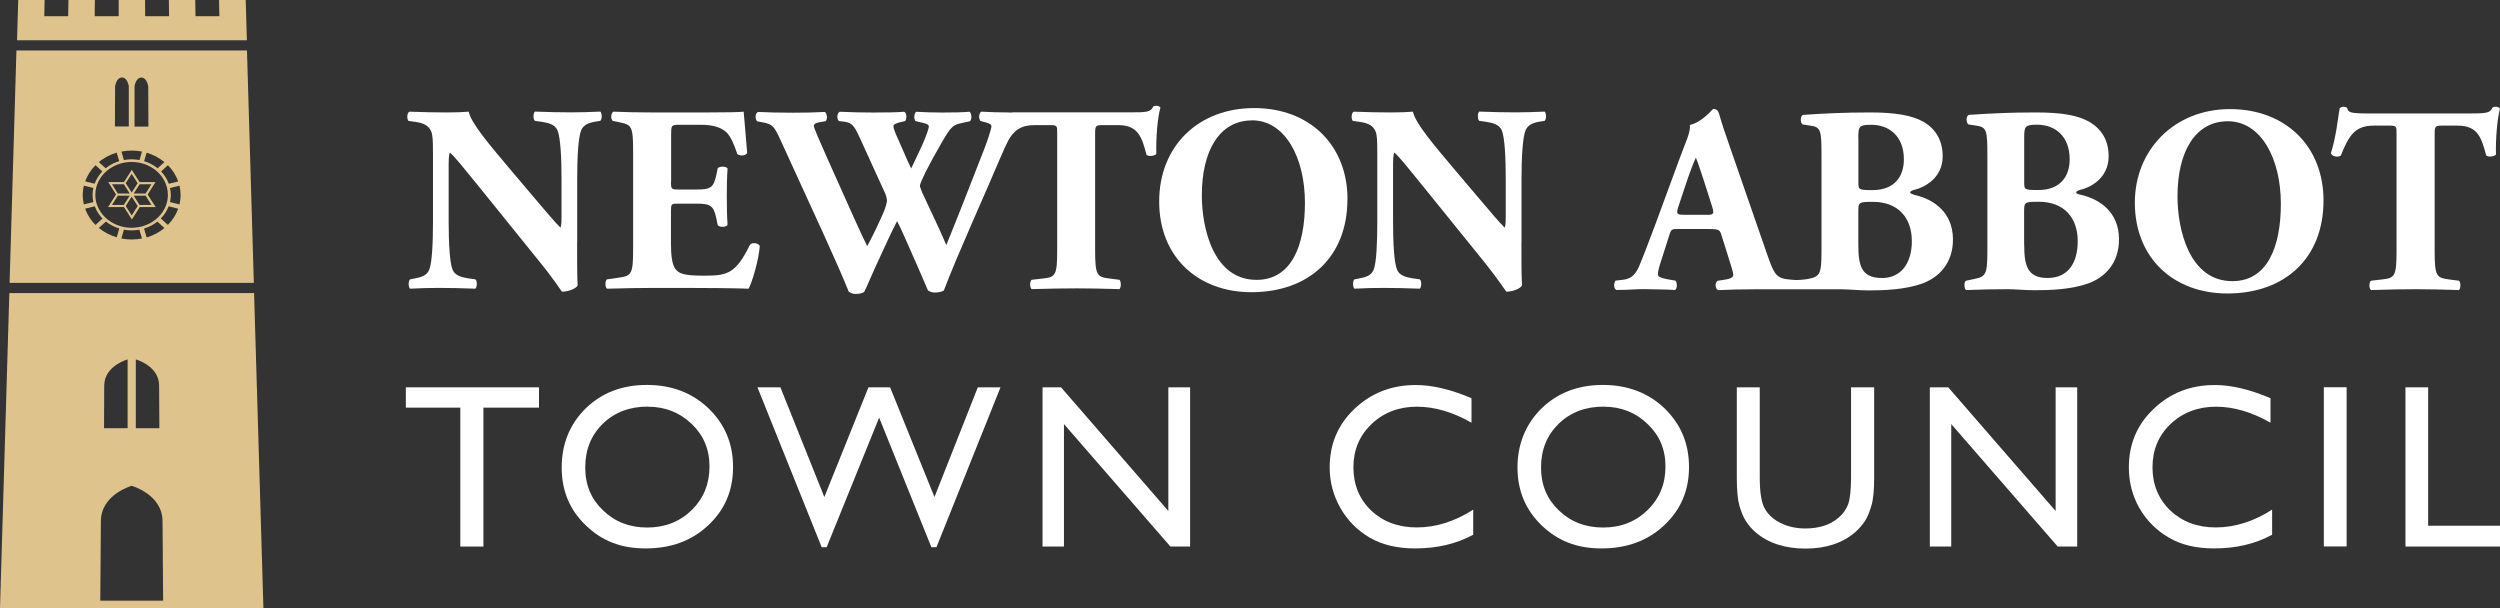
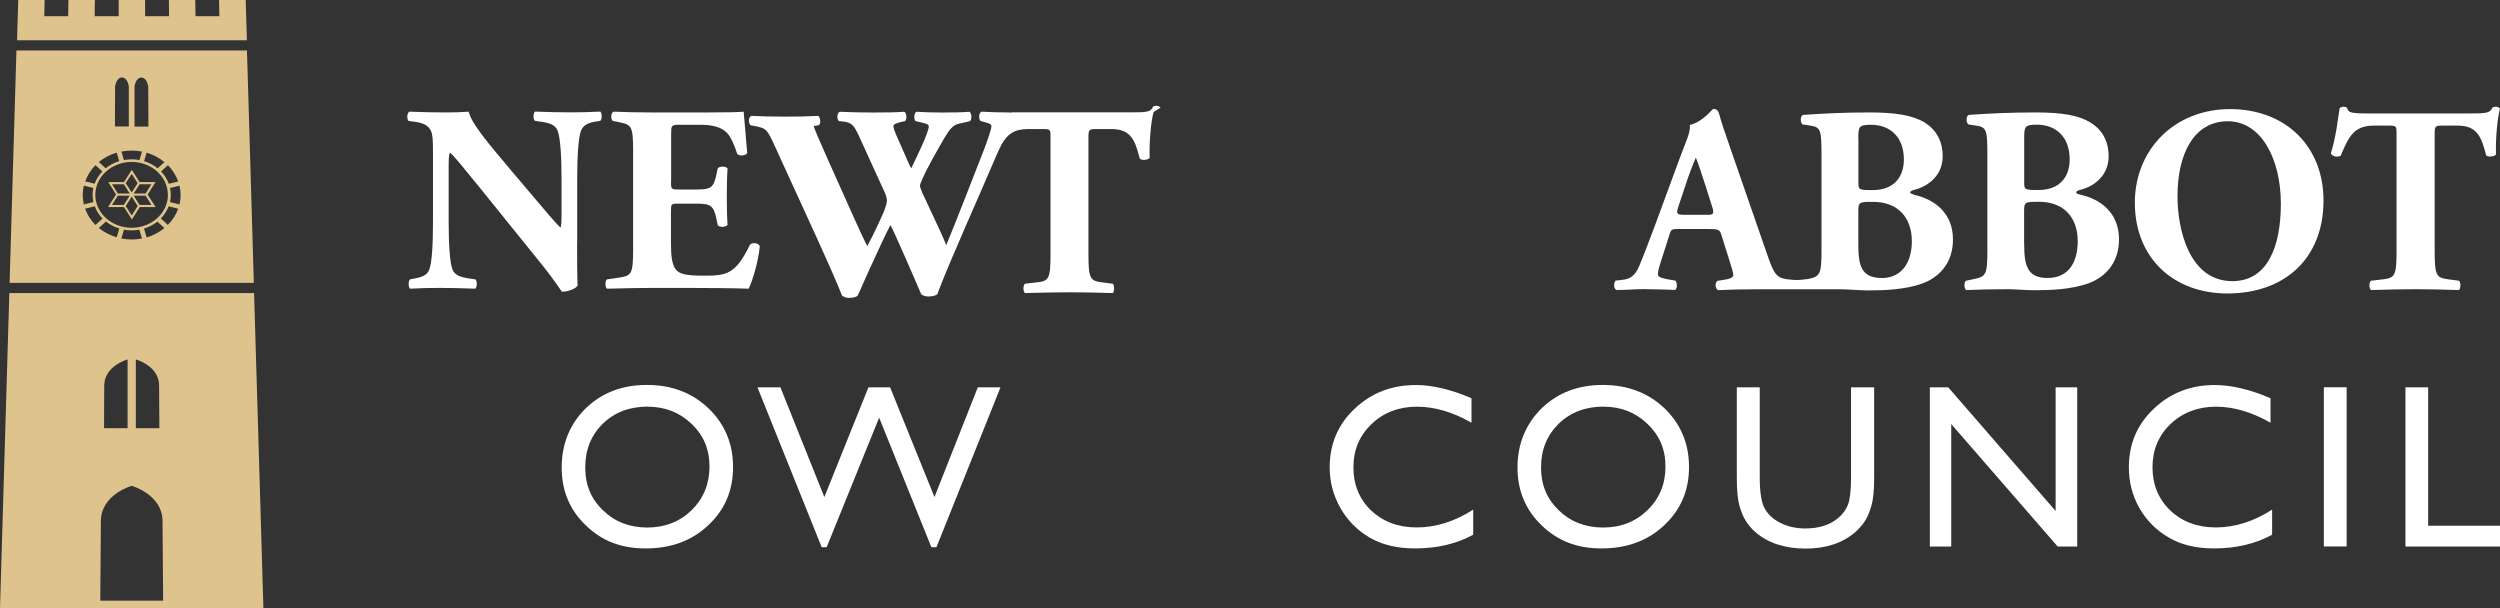
<svg xmlns="http://www.w3.org/2000/svg" id="b" data-name="Layer 2" width="720" height="175.234" viewBox="0 0 291.93 71.05">
  <rect x="0" y="0" width="291.93" height="71.05" fill="#333333" stroke="none" />
  <g id="c" data-name="Layer 7">
    <g>
      <path d="M67.39,28.34c0,2.02,0,3.98.06,5-.21.38-1.09.72-1.83.72-.03,0-1.05-1.59-2.52-3.38l-7.17-8.88c-1.8-2.21-2.83-3.51-3.39-3.98-.15.31-.15.83-.15,1.99v6.01c0,2.52.12,4.85.46,5.68.27.65.99.87,1.8,1l.86.12c.26.25.19.9,0,1.09-1.67-.06-2.91-.09-4.15-.09-1.15,0-2.3.02-3.48.09-.19-.18-.24-.84,0-1.09l.53-.1c.83-.15,1.46-.37,1.71-1.02.34-.83.44-3.17.44-5.68v-7.88c0-1.71-.04-2.21-.23-2.64-.25-.52-.68-.9-1.76-1.06l-.87-.12c-.22-.25-.18-.99.13-1.08,1.45.06,3.01.09,4.29.09,1.06,0,1.96-.03,2.61-.09.31,1.39,2.33,3.75,5.12,7.06l2.61,3.08c1.37,1.61,2.27,2.7,2.99,3.41.12-.31.12-.83.12-1.39v-4.29c0-2.51-.12-4.84-.47-5.68-.27-.65-.95-.87-1.8-1l-.84-.12c-.25-.25-.18-.91,0-1.08,1.68.06,2.89.09,4.16.09,1.15,0,2.27-.03,3.48-.09.18.17.25.83,0,1.08l-.56.09c-.8.13-1.4.37-1.68,1.02-.34.84-.46,3.17-.46,5.68v7.42Z" style="fill: #fff;" />
      <path d="M78.35,21.2c0,.86.03.93.86.93h2.14c1.62,0,1.98-.21,2.3-1.71l.16-.77c.22-.26.99-.26,1.15.03-.07.99-.09,2.11-.09,3.29s.02,2.3.09,3.29c-.16.28-.93.31-1.15.03l-.16-.78c-.31-1.49-.68-1.73-2.3-1.73h-2.14c-.84,0-.86.02-.86.95v3.7c0,1.43.13,2.42.5,2.95.41.56.99.81,3.26.81,2.7,0,3.76-.1,5.46-3.6.25-.34,1.03-.21,1.15.15-.12,1.62-.86,4.13-1.3,4.97-1.65-.06-4.62-.09-7.17-.09h-4.03c-1.49,0-3.02.03-5.34.09-.24-.18-.24-.93,0-1.09l1.46-.21c1.39-.22,1.59-.41,1.59-3.27v-11.57c0-2.83-.19-3.01-1.59-3.29l-.78-.16c-.27-.19-.24-.91.07-1.08,1.46.06,2.98.09,4.47.09h6.58c1.99,0,3.75-.03,4.16-.09.03.49.25,2.72.41,4.81-.13.34-.85.41-1.16.13-.34-1.09-.78-2.02-1.18-2.45-.58-.59-1.51-.96-3.03-.96h-2.49c-1.02,0-1.02.06-1.02,1.2v5.44Z" style="fill: #fff;" />
-       <path d="M135.52,12.57c-.06-.1-.28-.22-.46-.22-.19,0-.29.03-.4.09-.28.66-.75.68-2.8.68h-13.62c-.07,0-.11.02-.17.03-.11-.01-.22-.02-.32-.02-.93,0-2.17-.03-3.16-.09-.28.16-.35.8-.09,1.09l.68.18c.4.13.59.22.59.44,0,.35-.62,2.11-.83,2.63-1.49,3.79-2.96,7.64-4.44,11.24-.19-.44-.56-1.34-1.37-3.05l-1.46-3.12c-.21-.51-.25-.69-.25-.79,0-.15.4-1.05.68-1.61.41-.81,1.18-2.23,1.92-3.5,1.09-1.87,1.31-1.98,2.36-2.2l.87-.19c.28-.21.21-.95-.03-1.11-.81.07-1.95.09-3.17.09-1.03,0-2.14-.03-3.05-.09-.28.16-.31.87-.09,1.09l.93.22c.49.12.62.22.62.44,0,.19-.3,1.12-.84,2.29l-.29.62c-.31.69-.62,1.3-.93,1.96-.27-.56-.59-1.24-.86-1.9l-.94-2.14c-.15-.35-.27-.68-.27-.93,0-.21.46-.34.83-.44l.52-.12c.22-.15.25-.99-.12-1.09-.82.07-1.99.09-3.58.09-1.36,0-2.57-.03-3.91-.09-.33.12-.4.83-.1,1.09l.32.03c1.18.13,1.39.35,2.1,1.9l2.99,6.55c.13.31.19.65.19.84,0,.19-.19.87-.41,1.37l-.4.89c-.63,1.4-1.12,2.33-1.49,3.02-.38-.75-.69-1.4-1.56-3.33l-3.07-6.85c-.96-2.17-1.61-3.64-1.61-3.85s.22-.38.78-.46l.57-.09c.31-.19.18-.97-.06-1.09-1.18.07-2.39.09-3.76.09-1.59,0-2.89-.03-4.04-.09-.35.16-.37.77-.12,1.09l.78.15c1.02.22,1.21.37,2.04,2.21l5.09,11.12c1.05,2.32,2.29,5.11,2.8,6.42.27.17.46.26.8.26.46,0,.87-.09,1.02-.26.5-1.03.84-1.92,1.31-2.92l1.46-3.16c.4-.87.77-1.62,1.05-2.15.28.47.69,1.41,1.13,2.4l1.3,2.95c.38.87.85,1.98,1.18,2.73.22.15.5.25.83.25.41,0,.85-.1,1.03-.25,1.52-4.04,5.03-11.76,6.55-15.39.38-.91.7-1.59.97-2.12.66-1.16,1.45-1.79,3.05-1.79h1.92c.74,0,.74.14.74.89v13.69c0,2.89-.18,3.17-1.58,3.32l-1.4.16c-.24.18-.24.9,0,1.09,2.17-.06,3.79-.09,5.27-.09,1.4,0,2.95.03,4.98.09.21-.18.21-.9,0-1.09l-1.25-.16c-1.39-.17-1.59-.43-1.59-3.32v-13.69c0-.8.1-.89.85-.89h1.86c2.33,0,2.76,1.45,3.28,3.44.16.25,1,.19,1.16-.09-.07-1.77.15-4.29.46-5.34Z" style="fill: #fff;" />
-       <path d="M157.34,23.28c0,6.77-4.54,10.84-11.21,10.84-6.24,0-10.77-4.1-10.77-10.59s4.59-10.91,11.09-10.91,10.9,4.34,10.9,10.65M146.2,14.06c-3.82,0-5.86,3.57-5.86,8.75,0,3.78,1.32,9.87,6.39,9.87,4.07,0,5.65-3.98,5.65-9,0-5.31-2.34-9.63-6.18-9.63" style="fill: #fff;" />
-       <path d="M177.66,28.34c0,2.02,0,3.98.07,5-.22.38-1.09.72-1.83.72-.03,0-1.06-1.59-2.51-3.38l-7.18-8.88c-1.8-2.21-2.82-3.51-3.38-3.98-.16.31-.16.83-.16,1.99v6.01c0,2.52.12,4.85.47,5.68.27.65.99.87,1.8,1l.86.12c.25.25.18.9,0,1.09-1.68-.06-2.92-.09-4.16-.09-1.16,0-2.3.02-3.48.09-.18-.18-.25-.84,0-1.09l.53-.1c.84-.15,1.46-.37,1.71-1.02.34-.83.43-3.17.43-5.68v-7.88c0-1.71-.04-2.21-.22-2.64-.24-.52-.67-.9-1.77-1.06l-.87-.12c-.21-.25-.18-.99.13-1.08,1.45.06,3.01.09,4.28.09,1.06,0,1.96-.03,2.61-.09.31,1.39,2.33,3.75,5.12,7.06l2.61,3.08c1.37,1.61,2.27,2.7,2.99,3.41.12-.31.12-.83.12-1.39v-4.29c0-2.51-.12-4.84-.46-5.68-.28-.65-.96-.87-1.8-1l-.84-.12c-.24-.25-.18-.91,0-1.08,1.68.06,2.89.09,4.16.09,1.16,0,2.27-.03,3.48-.09.19.17.24.83,0,1.08l-.56.09c-.8.13-1.39.37-1.67,1.02-.34.84-.47,3.17-.47,5.68v7.42Z" style="fill: #fff;" />
+       <path d="M135.52,12.57c-.06-.1-.28-.22-.46-.22-.19,0-.29.03-.4.09-.28.66-.75.68-2.8.68h-13.62c-.07,0-.11.02-.17.03-.11-.01-.22-.02-.32-.02-.93,0-2.17-.03-3.16-.09-.28.16-.35.8-.09,1.09l.68.18c.4.13.59.22.59.44,0,.35-.62,2.11-.83,2.63-1.49,3.79-2.96,7.64-4.44,11.24-.19-.44-.56-1.34-1.37-3.05l-1.46-3.12c-.21-.51-.25-.69-.25-.79,0-.15.4-1.05.68-1.61.41-.81,1.18-2.23,1.92-3.5,1.09-1.87,1.31-1.98,2.36-2.2l.87-.19c.28-.21.21-.95-.03-1.11-.81.07-1.95.09-3.17.09-1.03,0-2.14-.03-3.05-.09-.28.16-.31.87-.09,1.09l.93.22c.49.12.62.22.62.44,0,.19-.3,1.12-.84,2.29l-.29.62c-.31.69-.62,1.3-.93,1.96-.27-.56-.59-1.24-.86-1.9l-.94-2.14c-.15-.35-.27-.68-.27-.93,0-.21.46-.34.83-.44l.52-.12c.22-.15.25-.99-.12-1.09-.82.07-1.99.09-3.58.09-1.36,0-2.57-.03-3.91-.09-.33.12-.4.83-.1,1.09l.32.03c1.18.13,1.39.35,2.1,1.9l2.99,6.55c.13.31.19.65.19.84,0,.19-.19.87-.41,1.37l-.4.89c-.63,1.4-1.12,2.33-1.49,3.02-.38-.75-.69-1.4-1.56-3.33l-3.07-6.85c-.96-2.17-1.61-3.64-1.61-3.85l.57-.09c.31-.19.18-.97-.06-1.09-1.18.07-2.39.09-3.76.09-1.59,0-2.89-.03-4.04-.09-.35.16-.37.77-.12,1.09l.78.15c1.02.22,1.21.37,2.04,2.21l5.09,11.12c1.05,2.32,2.29,5.11,2.8,6.42.27.17.46.26.8.26.46,0,.87-.09,1.02-.26.5-1.03.84-1.92,1.31-2.92l1.46-3.16c.4-.87.77-1.62,1.05-2.15.28.47.69,1.41,1.13,2.4l1.3,2.95c.38.87.85,1.98,1.18,2.73.22.15.5.25.83.25.41,0,.85-.1,1.03-.25,1.52-4.04,5.03-11.76,6.55-15.39.38-.91.7-1.59.97-2.12.66-1.16,1.45-1.79,3.05-1.79h1.92c.74,0,.74.14.74.89v13.69c0,2.89-.18,3.17-1.58,3.32l-1.4.16c-.24.18-.24.9,0,1.09,2.17-.06,3.79-.09,5.27-.09,1.4,0,2.95.03,4.98.09.21-.18.21-.9,0-1.09l-1.25-.16c-1.39-.17-1.59-.43-1.59-3.32v-13.69c0-.8.1-.89.85-.89h1.86c2.33,0,2.76,1.45,3.28,3.44.16.25,1,.19,1.16-.09-.07-1.77.15-4.29.46-5.34Z" style="fill: #fff;" />
      <path d="M223.49,22.72c-.27-.07-.44-.15-.44-.25,0-.15.32-.28.63-.34.96-.25,3.17-1.28,3.17-3.89,0-1.83-.81-3.14-2.14-3.96-1.37-.81-3.36-1.15-6.34-1.15s-5.38.12-7.75.28c-.46.03-.4.96-.13,1.12l.84.13c1.31.18,1.37.49,1.37,3.64v10.98c0,2.8-.19,3.01-1.59,3.3,0,0-.83.12-1.3.12s-1.33-.12-1.33-.12c-1.15-.19-1.43-.91-2.09-2.77l-4.23-12.2c-.78-2.21-1.15-3.36-1.4-4.26-.13-.46-.31-.63-.72-.63-.06,0-1.22,1.53-2.71,1.87.09.91-.5,1.99-1.21,3.95l-2.8,7.6c-.84,2.24-1.4,3.73-1.93,4.98-.53,1.21-1.15,1.46-1.9,1.55l-.84.1c-.21.25-.25.9.09,1.09,1.44,0,2.15-.1,3.21-.1,1.3.03,2.55.03,3.64.1.31-.16.25-.88.06-1.09l-.93-.16c-.87-.16-1.12-.34-1.12-.54,0-.25.03-.49.21-1.11l1.15-3.6c.19-.6.28-.62,1.03-.62h3.49c1.09,0,1.33.06,1.49.57l.84,2.67c.38,1.16.59,1.9.59,2.11,0,.19-.13.41-.84.54l-1,.16c-.34.25-.28.9.06,1.09,1.44-.07,2.65-.1,4.2-.1h10.19c.9,0,2.08.13,3.2.13,1.9,0,4.23-.1,6.19-.78,1.96-.69,3.68-2.36,3.65-5.23-.03-3.01-2.11-4.63-4.57-5.16M199.33,25.08h-2.7c-.78,0-.93-.09-.65-.93l.78-2.34c.46-1.43.96-2.73,1.27-3.41.28.66.68,1.93,1.12,3.27l.8,2.52c.25.81.09.9-.62.9M217,16.2c0-1.38.02-1.63,1.49-1.63,2.14,0,3.83,1.35,3.83,4.05,0,1.87-.99,3.58-3.67,3.58-1.62,0-1.64-.06-1.64-.87v-5.13ZM219.73,32.46c-2.43,0-2.73-1.52-2.73-3.95v-3.67c0-1.23,0-1.27,1.7-1.27,2.99,0,4.55,1.9,4.55,4.6,0,2.52-1.22,4.3-3.52,4.3" style="fill: #fff;" />
      <path d="M232.07,18.3c0-3.14-.06-3.46-1.37-3.64l-.84-.13c-.28-.16-.34-1.09.12-1.12,2.37-.16,4.64-.28,7.75-.28s4.98.34,6.35,1.16c1.34.82,2.15,2.12,2.15,3.95,0,2.61-2.2,3.65-3.17,3.89-.31.06-.62.19-.62.34,0,.1.15.19.43.25,2.46.53,4.54,2.15,4.57,5.16.03,2.87-1.68,4.55-3.64,5.23-1.96.69-4.29.78-6.19.78-1.12,0-2.31-.12-3.21-.12-1.52,0-3.05.03-4.82.1-.25-.19-.25-1,0-1.09l.9-.19c1.4-.28,1.59-.5,1.59-3.3v-10.98ZM236.37,21.32c0,.81.03.87,1.64.87,2.68,0,3.67-1.71,3.67-3.58,0-2.7-1.68-4.05-3.82-4.05-1.46,0-1.49.25-1.49,1.62v5.13ZM236.37,28.51c0,2.42.31,3.95,2.73,3.95s3.52-1.78,3.52-4.3c0-2.71-1.56-4.6-4.55-4.6-1.71,0-1.71.04-1.71,1.27v3.67Z" style="fill: #fff;" />
      <path d="M271.32,23.41c0,6.78-4.54,10.86-11.23,10.86-6.25,0-10.8-4.11-10.8-10.61,0-6.16,4.61-10.92,11.11-10.92s10.92,4.35,10.92,10.67M260.15,14.16c-3.83,0-5.88,3.58-5.88,8.78,0,3.79,1.34,9.89,6.41,9.89,4.07,0,5.66-3.98,5.66-9.02,0-5.32-2.33-9.65-6.19-9.65" style="fill: #fff;" />
      <path d="M279.85,15.57c0-.75,0-.9-.74-.9h-1.92c-2.28,0-2.93,1.24-3.86,3.52-.37.18-.96.12-1.15-.28.66-2.15.81-4.08,1.03-5.29.12-.09.28-.16.43-.16s.31.04.43.13c.16.53.25.66,2.61.66h11.57c2.06,0,2.52-.03,2.8-.69.13-.06.22-.1.41-.1s.4.13.47.22c-.31,1.06-.53,3.58-.47,5.35-.16.28-1,.34-1.15.1-.53-2-.96-3.46-3.3-3.46h-1.87c-.74,0-.84.09-.84.9v13.72c0,2.89.19,3.14,1.59,3.33l1.25.16c.22.19.22.9,0,1.09-2.02-.06-3.58-.1-4.98-.1-1.5,0-3.11.03-5.29.1-.25-.19-.25-.9,0-1.09l1.39-.16c1.4-.16,1.59-.44,1.59-3.33v-13.72Z" style="fill: #fff;" />
-       <polygon points="47.39 45.23 62.94 45.23 62.94 47.6 56.45 47.6 56.45 63.82 53.75 63.82 53.75 47.6 47.39 47.6 47.39 45.23" style="fill: #fff;" />
      <path d="M75.53,44.95c2.9,0,5.28.91,7.19,2.72,1.91,1.84,2.88,4.11,2.88,6.87s-.97,5-2.9,6.8c-1.92,1.81-4.35,2.7-7.3,2.7s-5.14-.9-7-2.7c-1.89-1.81-2.81-4.04-2.81-6.76s.94-5.07,2.82-6.91c1.87-1.81,4.25-2.72,7.11-2.72M75.65,47.48c-2.13,0-3.88.66-5.25,1.99-1.37,1.34-2.06,3.04-2.06,5.11s.69,3.69,2.07,5.01c1.38,1.34,3.11,2.01,5.17,2.01s3.8-.68,5.2-2.04c1.38-1.37,2.07-3.06,2.07-5.08s-.69-3.64-2.07-4.97c-1.41-1.34-3.1-2.02-5.13-2.02" style="fill: #fff;" />
      <polygon points="114.18 45.23 116.83 45.23 109.35 63.9 108.76 63.9 102.66 48.77 96.53 63.9 95.95 63.9 88.45 45.23 91.13 45.23 96.26 58.04 101.41 45.23 103.94 45.23 109.12 58.04 114.18 45.23" style="fill: #fff;" />
-       <polygon points="136.43 45.23 138.97 45.23 138.97 63.82 136.67 63.82 124.24 49.52 124.24 63.82 121.74 63.82 121.74 45.23 123.9 45.23 136.43 59.67 136.43 45.23" style="fill: #fff;" />
      <path d="M172.03,59.51v2.93c-1.96,1.07-4.22,1.6-6.78,1.6-2.08,0-3.83-.41-5.29-1.25-1.44-.84-2.59-1.99-3.42-3.44-.85-1.49-1.27-3.06-1.27-4.77,0-2.71.95-4.99,2.89-6.83,1.94-1.85,4.32-2.79,7.17-2.79,1.94,0,4.11.52,6.5,1.54v2.86c-2.17-1.24-4.3-1.87-6.38-1.87s-3.9.68-5.29,2.03c-1.42,1.35-2.12,3.04-2.12,5.05s.69,3.72,2.07,5.04c1.39,1.31,3.16,1.98,5.32,1.98,2.27,0,4.47-.71,6.62-2.09" style="fill: #fff;" />
      <path d="M187.18,44.95c2.86,0,5.27.91,7.18,2.72,1.9,1.84,2.87,4.11,2.87,6.87s-.98,5-2.9,6.8c-1.93,1.81-4.37,2.7-7.31,2.7s-5.13-.9-7.01-2.7c-1.87-1.81-2.81-4.04-2.81-6.76s.96-5.07,2.83-6.91c1.88-1.81,4.25-2.72,7.14-2.72M187.28,47.48c-2.14,0-3.88.66-5.26,1.99-1.37,1.34-2.07,3.04-2.07,5.11s.7,3.69,2.07,5.01c1.38,1.34,3.11,2.01,5.18,2.01s3.8-.68,5.19-2.04c1.41-1.37,2.09-3.06,2.09-5.08s-.69-3.64-2.09-4.97c-1.39-1.34-3.09-2.02-5.11-2.02" style="fill: #fff;" />
      <path d="M216.17,45.23h2.68v10.56c0,1.42-.1,2.51-.32,3.25-.21.73-.45,1.33-.77,1.82-.31.48-.7.9-1.13,1.29-1.48,1.27-3.42,1.91-5.8,1.91s-4.36-.64-5.82-1.9c-.45-.38-.82-.82-1.13-1.3-.32-.49-.55-1.09-.76-1.78-.2-.7-.31-1.8-.31-3.32v-10.53h2.68v10.56c0,1.75.21,2.98.61,3.64.4.69,1,1.23,1.82,1.64.81.41,1.78.64,2.9.64,1.57,0,2.86-.4,3.85-1.24.53-.44.91-.98,1.14-1.58.21-.6.34-1.63.34-3.09v-10.56Z" style="fill: #fff;" />
      <polygon points="240.04 45.23 242.56 45.23 242.56 63.82 240.28 63.82 227.85 49.52 227.85 63.82 225.35 63.82 225.35 45.23 227.5 45.23 240.04 59.67 240.04 45.23" style="fill: #fff;" />
      <path d="M265.32,59.51v2.93c-1.95,1.07-4.22,1.6-6.76,1.6-2.09,0-3.85-.41-5.28-1.25-1.46-.84-2.6-1.99-3.45-3.44-.84-1.49-1.24-3.06-1.24-4.77,0-2.71.95-4.99,2.89-6.83,1.93-1.85,4.3-2.79,7.14-2.79,1.95,0,4.12.52,6.51,1.54v2.86c-2.18-1.24-4.3-1.87-6.37-1.87s-3.9.68-5.31,2.03c-1.41,1.35-2.1,3.04-2.1,5.05s.7,3.72,2.08,5.04c1.38,1.31,3.16,1.98,5.31,1.98,2.25,0,4.45-.71,6.6-2.09" style="fill: #fff;" />
      <rect x="271.36" y="45.22" width="2.66" height="18.59" style="fill: #fff;" />
      <polygon points="280.89 45.23 283.54 45.23 283.54 61.39 291.93 61.39 291.93 63.82 280.89 63.82 280.89 45.23" style="fill: #fff;" />
      <path d="M25.58,0c0,.56.04,1.89.04,1.89h-2.79s-.03-1.33-.03-1.89h-3.08c0,.56.02,1.89.02,1.89h-2.79s0-1.33-.01-1.89h-3.08c0,.56,0,1.89,0,1.89h-2.8s0-1.33.02-1.89h-3.09c0,.56-.03,1.89-.03,1.89h-2.79s.03-1.33.04-1.89h-3.08c-.02.56-.13,4.52-.14,4.7h26.84c0-.2-.12-4.14-.14-4.7h-3.08Z" style="fill: #dec48c;" />
      <path d="M29.67,34.22H1.09c-.03,1.11-1.05,35.65-1.09,36.82h30.76c-.03-1.17-1.05-35.72-1.09-36.82ZM18.58,45.01c.01,2.32.03,4.99.03,4.99h-2.75v-8.03s2.71.74,2.72,3.04ZM12.17,45.01c.02-2.3,2.73-3.04,2.73-3.04v8.03h-2.75s.01-2.67.02-4.99ZM15.38,70.14h-3.67s.04-6.12.07-9.29c.02-3.13,3.6-4.12,3.6-4.12,0,0,3.58,1,3.6,4.12.02,3.17.07,9.29.07,9.29h-3.67Z" style="fill: #dec48c;" />
      <g>
        <path d="M18.14,21.26h-1.84l-.91-1.43-.91,1.43h-1.84l.91,1.45-.93,1.47h1.86l.92,1.45.92-1.45h1.86l-.94-1.46.92-1.46ZM17.68,21.52c-.17.27-.62.98-.68,1.08h-1.39l.69-1.08h1.38ZM15.38,20.31c.15.24.62.98.69,1.08l-.02.04-.67,1.05s-.04-.06-.06-.09c-.19-.29-.58-.91-.64-1,.07-.11.54-.85.69-1.08ZM13.08,21.52h1.39l.24.38.41.65s.02.04.03.05h-1.39c-.06-.09-.51-.81-.68-1.08ZM14.46,23.93h-1.39c.17-.27.63-.99.69-1.08h1.39c-.17.27-.63.99-.69,1.08ZM15.38,25.16c-.16-.24-.63-1-.7-1.1.07-.11.54-.85.7-1.1l.7,1.1c-.07.11-.55.86-.7,1.1ZM17.69,23.93h-1.39l-.41-.64c-.11-.17-.21-.34-.28-.44h1.39c.06.09.52.81.69,1.08Z" style="fill: #dec48c;" />
        <path d="M28.83,5.89H1.92c-.03,1.08-.77,25.99-.8,27.14h28.52c-.03-1.15-.77-26.06-.8-27.14ZM20.81,21.19l-1.1.27c-.2-.55-.51-1.03-.9-1.44l.8-.73c.53.54.95,1.18,1.2,1.9ZM19.61,22.72c0,.96-.38,1.89-1.09,2.6-.8.81-1.95,1.28-3.15,1.28s-2.35-.47-3.15-1.28c-.7-.71-1.09-1.62-1.09-2.56v-.04c.02-2.1,1.92-3.81,4.24-3.81s4.22,1.71,4.23,3.81ZM18.41,19.65c-.46-.37-.99-.65-1.58-.83l.29-.99c.77.23,1.48.6,2.08,1.1l-.8.73ZM16.51,9.06c.66,0,.8,1.03.8,1.03l.02,4.69h-1.62v-4.69s.13-1.03.8-1.03ZM16.58,17.7l-.29.99c-.59-.11-1.2-.12-1.82,0l-.29-.99c.82-.16,1.63-.15,2.41,0ZM13.44,10.08s.14-1.03.8-1.03.8,1.03.8,1.03v4.69h-1.62l.02-4.69ZM13.63,17.83l.29.99c-.6.18-1.13.46-1.58.83l-.8-.73c.59-.49,1.29-.86,2.09-1.1ZM11.15,19.29l.8.73c-.4.42-.71.91-.9,1.43l-1.1-.27c.25-.7.66-1.35,1.2-1.89ZM9.8,21.68l1.1.27c-.12.53-.12,1.09,0,1.65l-1.11.27c-.18-.75-.17-1.49,0-2.19ZM9.95,24.36l1.12-.27c.2.54.51,1.02.9,1.43l-.82.75c-.53-.53-.95-1.17-1.2-1.9ZM13.63,27.71c-.78-.23-1.48-.59-2.09-1.09l.83-.75c.46.36.99.64,1.56.81l-.3,1.03ZM14.17,27.85l.3-1.03c.58.11,1.19.11,1.8,0l.31,1.03c-.82.16-1.63.15-2.41,0ZM17.12,27.72l-.3-1.03c.59-.18,1.12-.46,1.56-.81l.82.75c-.58.48-1.28.86-2.08,1.1ZM19.6,26.26l-.82-.75c.41-.41.71-.89.91-1.42l1.12.28c-.25.7-.66,1.34-1.21,1.89ZM20.96,23.87l-1.11-.27c.12-.53.13-1.09,0-1.65l1.11-.27c.18.74.17,1.49,0,2.19Z" style="fill: #dec48c;" />
      </g>
    </g>
  </g>
</svg>